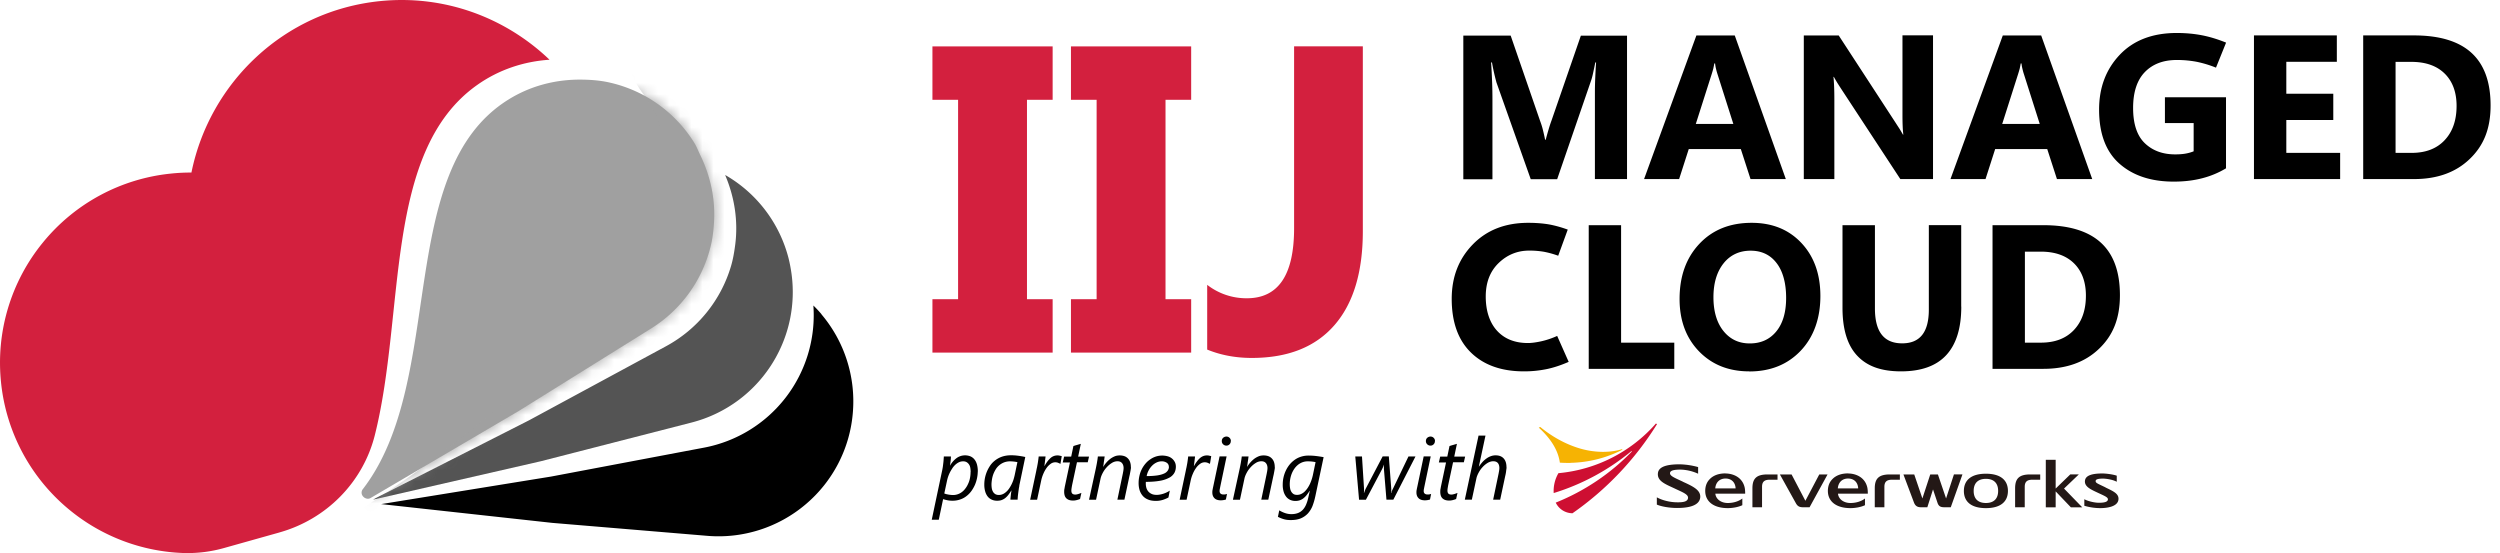
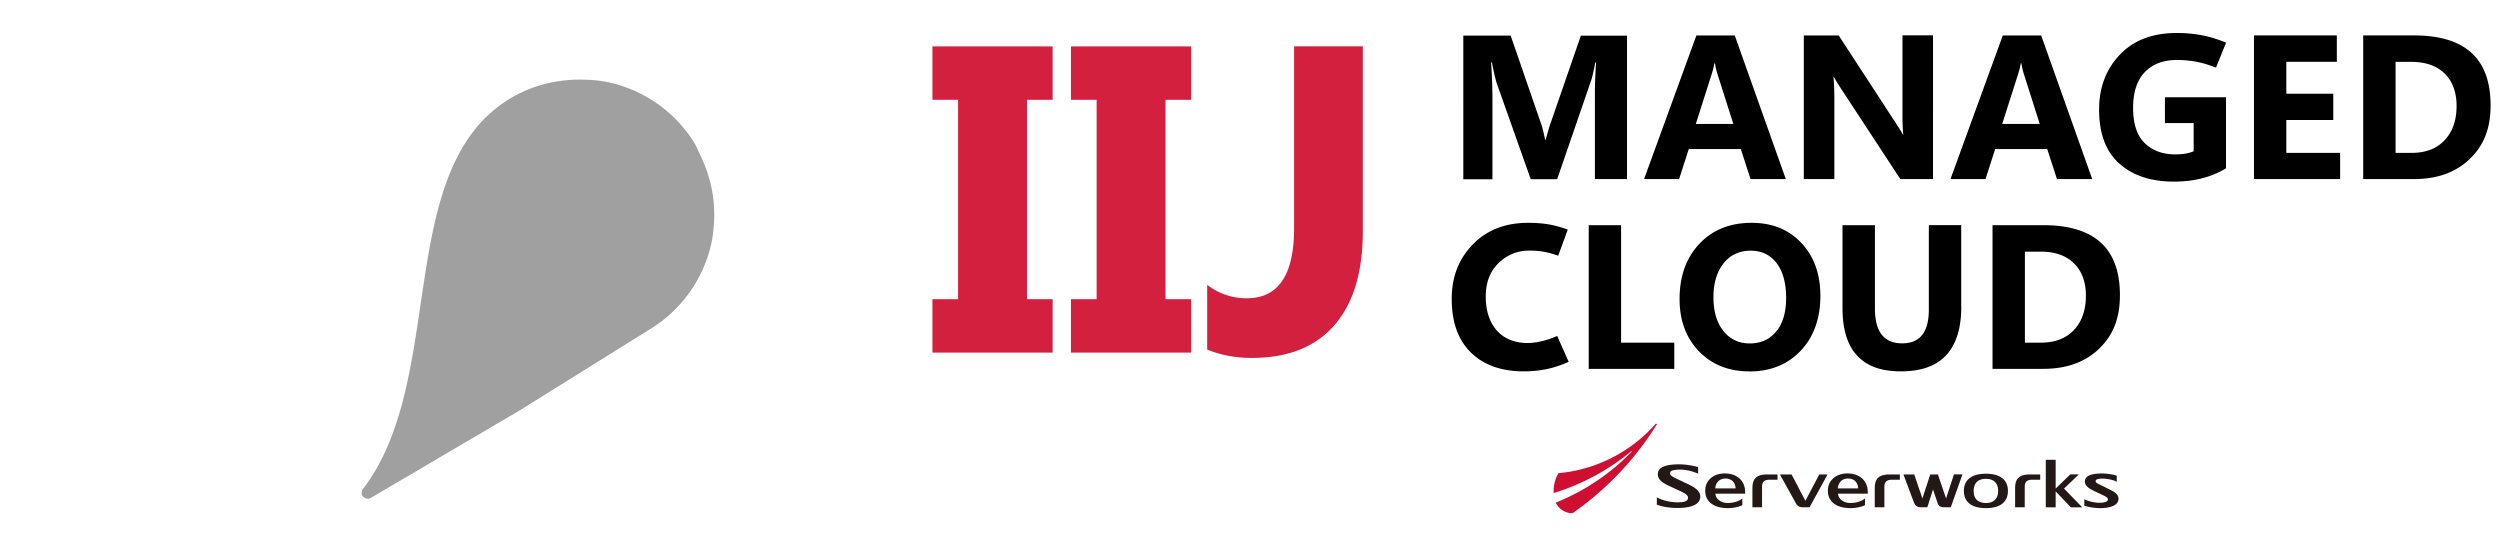
<svg xmlns="http://www.w3.org/2000/svg" width="226" height="50" fill="none">
  <path d="M147.068 16.19h-2.889V8.42c0-.414.007-.856.028-1.32.021-.463.043-.949.079-1.455h-.072c-.078.4-.15.742-.214 1.027a5.334 5.334 0 01-.193.692l-3.039 8.834h-2.39l-3.097-8.741a19.986 19.986 0 01-.407-1.812h-.078c.043.642.071 1.241.093 1.805.021.564.028 1.084.028 1.57v7.185h-2.633V3.219h4.281l2.655 7.699c.107.285.199.57.264.849.071.285.135.57.192.863h.057c.086-.328.172-.635.257-.92.086-.293.171-.557.264-.807l2.654-7.677h4.175v12.986l-.015-.021zm1.555 0l4.731-12.987h3.467l4.617 12.986h-3.19l-.877-2.711h-4.709l-.871 2.711h-3.168zm4.674-4.988h3.396l-1.434-4.51a5.644 5.644 0 01-.129-.464 3.18 3.18 0 01-.085-.492h-.072c-.028.178-.064.335-.092.471a12.6 12.6 0 01-.129.442l-1.448 4.545-.007.008zm21.448 4.988h-2.954l-5.352-8.162c-.157-.243-.292-.45-.399-.628a9.829 9.829 0 01-.257-.45h-.036c.022.229.043.521.057.87.015.35.022.764.022 1.235v7.135h-2.762V3.204h3.154l5.152 7.906c.114.179.228.35.342.528.114.179.214.357.314.528h.036a7.692 7.692 0 01-.057-.678c-.014-.3-.022-.67-.022-1.106V3.197h2.762V16.19zm1.577 0l4.731-12.987h3.468l4.616 12.986h-3.189l-.878-2.711h-4.709l-.871 2.711h-3.168zm4.674-4.988h3.396l-1.434-4.51a5.224 5.224 0 01-.128-.464 3.05 3.05 0 01-.086-.492h-.071c-.029.178-.065.335-.093.471a12.6 12.6 0 01-.129.442l-1.448 4.545-.007.008zm20.242 4.01a7.993 7.993 0 01-2.097.885c-.792.214-1.67.321-2.633.321-2.055 0-3.689-.542-4.916-1.627-1.221-1.084-1.834-2.711-1.834-4.887 0-1.984.621-3.632 1.862-4.945 1.242-1.313 2.961-1.977 5.159-1.977.813 0 1.57.072 2.276.207.699.136 1.427.357 2.183.664l-.913 2.262a10.16 10.16 0 00-1.741-.528 9.539 9.539 0 00-1.805-.164c-1.213 0-2.176.364-2.883 1.091-.706.728-1.063 1.813-1.063 3.247s.35 2.504 1.056 3.182c.706.678 1.62 1.013 2.747 1.013.35 0 .664-.021.942-.071.278-.05.521-.121.728-.207v-2.554h-2.597V8.79h5.522v6.422h.007zm10.311.978h-7.791V3.202h7.492v2.383h-4.567v2.89h4.246v2.376h-4.246v2.968h4.866v2.376-.007zm2.084 0V3.202h4.602c2.305 0 4.039.528 5.188 1.577 1.155 1.056 1.726 2.64 1.726 4.752 0 2.112-.628 3.639-1.891 4.845-1.255 1.206-2.932 1.812-5.03 1.812h-4.602.007zm2.926-10.604v8.234h1.448c1.27 0 2.262-.378 2.982-1.141.721-.764 1.085-1.798 1.085-3.104 0-1.235-.357-2.212-1.07-2.918-.714-.707-1.72-1.064-3.011-1.064h-1.434v-.007zm-74.742 27.122c-.685.3-1.342.52-1.984.656a10.04 10.04 0 01-2.076.207c-2.019 0-3.618-.564-4.781-1.698-1.163-1.135-1.741-2.754-1.741-4.86 0-1.976.635-3.61 1.905-4.915 1.271-1.306 2.94-1.955 5.016-1.955.693 0 1.313.05 1.863.142.549.1 1.113.257 1.705.471l-.863 2.362a8.354 8.354 0 00-1.285-.357 7.823 7.823 0 00-1.334-.107c-1.063 0-1.983.371-2.761 1.12-.778.75-1.17 1.756-1.17 3.033s.342 2.347 1.02 3.09c.678.741 1.612 1.113 2.797 1.113.307 0 .699-.05 1.17-.15a7.24 7.24 0 001.47-.493l1.042 2.348.007-.007zm9.539.635h-7.735V20.357h2.926v10.618h4.809v2.376-.008zm6.778.228c-1.862 0-3.375-.606-4.545-1.812-1.17-1.213-1.755-2.79-1.755-4.731 0-2.055.592-3.71 1.784-4.98 1.191-1.27 2.768-1.905 4.73-1.905 1.856 0 3.354.606 4.496 1.82 1.141 1.212 1.719 2.81 1.719 4.801 0 1.99-.592 3.689-1.777 4.938-1.184 1.248-2.732 1.876-4.645 1.876l-.007-.007zm.05-2.526c1.006 0 1.805-.364 2.398-1.092.592-.727.884-1.733.884-3.032s-.285-2.397-.863-3.14c-.571-.749-1.356-1.12-2.354-1.12-.999 0-1.841.386-2.448 1.156-.606.77-.906 1.791-.906 3.054s.3 2.305.906 3.054c.607.75 1.392 1.12 2.376 1.12h.007zM177.3 27.72c0 1.948-.457 3.41-1.363 4.388-.906.978-2.269 1.463-4.088 1.463-1.82 0-3.083-.478-3.967-1.427-.885-.949-1.32-2.39-1.32-4.317v-7.47h2.932v7.535c0 1.048.207 1.84.614 2.361.414.528 1.027.785 1.848.785.82 0 1.412-.257 1.812-.763.4-.507.599-1.27.599-2.284V20.35h2.926v7.363l.007.007zm2.825 5.623V20.357h4.603c2.304 0 4.038.528 5.187 1.577 1.156 1.056 1.726 2.64 1.726 4.752 0 2.112-.627 3.64-1.89 4.845-1.256 1.206-2.933 1.812-5.031 1.812h-4.602.007zm2.926-10.602v8.234h1.448c1.27 0 2.262-.379 2.983-1.142.72-.763 1.084-1.798 1.084-3.104 0-1.234-.357-2.212-1.07-2.918-.714-.706-1.72-1.063-3.011-1.063h-1.434v-.007z" fill="#000" />
  <path d="M95.159 4.195V9.02h-2.32v18.03h2.32v4.824H84.292V27.05h2.319V9.02h-2.319V4.195h10.867zm12.523 0V9.02h-2.319v18.03h2.319v4.824H96.815V27.05h2.32V9.02h-2.32V4.195h10.867zM123.2 20.89c0 3.704-.856 6.544-2.575 8.513-1.72 1.97-4.203 2.954-7.464 2.954-1.455 0-2.797-.25-4.031-.756V25.75a5.77 5.77 0 003.589 1.213c2.847 0 4.267-2.112 4.267-6.329V4.187h6.214v16.704z" fill="#D3203E" />
  <path d="M158.419 44.145v1.712h.87v-1.848c0-.45.207-.642.685-.642h.714v-.478h-.892c-.992 0-1.377.35-1.377 1.255zm11.06 0v1.712h.87v-1.848c0-.45.207-.642.685-.642h.714v-.478h-.892c-.992 0-1.377.35-1.377 1.255zm12.687 0v1.712h.87v-1.848c0-.45.207-.642.685-.642h.714v-.478h-.892c-.992 0-1.377.35-1.377 1.255zm8.169-.086c-.749-.364-.913-.4-.885-.6.022-.135.25-.193.678-.193.136 0 .785.05 1.227.286v-.55c-.399-.135-1.027-.2-1.298-.2-1.006 0-1.499.208-1.57.614-.1.571.528.835 1.185 1.142.542.257.884.385.884.578 0 .214-.264.314-.806.314-.435 0-1.02-.15-1.327-.321v.592a5.14 5.14 0 001.427.214c.485 0 1.62-.078 1.662-.813.029-.514-.52-.735-1.177-1.056v-.008zm-34.355-1.264c-.614 0-1.099.185-1.42.52-.271.272-.407.636-.407 1.064 0 .956.757 1.555 2.041 1.555.378 0 .906-.071 1.313-.264v-.606c-.336.264-.821.407-1.313.407-.614 0-1.077-.35-1.127-.842h2.697c0-.221-.015-.428-.05-.578-.221-.928-1.063-1.249-1.741-1.249l.007-.007zm-.921 1.356c.043-.55.4-.892.928-.892s.885.335.913.892h-1.841zm12.008-1.356c-.614 0-1.099.185-1.42.52-.271.272-.407.636-.407 1.064 0 .956.757 1.555 2.041 1.555.378 0 .906-.071 1.313-.264v-.606c-.336.264-.821.407-1.313.407-.614 0-1.078-.35-1.127-.842h2.697c0-.221-.015-.428-.05-.578-.221-.928-1.063-1.249-1.741-1.249l.007-.007zm-.928 1.356c.043-.55.4-.892.928-.892s.885.335.913.892h-1.841zm21.784-1.263h-.771l-1.32 1.278v-2.598h-.892v4.296h.892v-1.442l1.377 1.442h1.028l-1.648-1.698 1.327-1.27.007-.008zm-24.716 2.384l-1.249-2.383h-1.056l1.463 2.633c.15.25.314.335.635.335h.585l1.627-2.968h-.749l-1.256 2.383zm12.744-.136l-.764-2.247h-.692l-.735 2.247h.05l-.763-2.247h-.978l.949 2.525c.122.322.307.443.65.443h.563l.514-1.613.414 1.235c.107.285.264.378.613.378h.578l1.056-2.968h-.77l-.735 2.247h.05zm3.575-2.312c-1.284 0-1.991.55-1.991 1.556s.707 1.555 1.991 1.555c1.284 0 1.991-.55 1.991-1.555 0-1.006-.707-1.556-1.991-1.556zm0 2.647c-.714 0-1.106-.385-1.106-1.091 0-.707.392-1.092 1.106-1.092.713 0 1.106.385 1.106 1.092 0 .706-.393 1.091-1.106 1.091zm-27.393-1.927c-.778-.363-1.192-.52-1.163-.792.028-.242.435-.3.963-.3a4.12 4.12 0 011.577.372v-.6a6.804 6.804 0 00-1.655-.25c-.978 0-1.898.143-1.977.786-.093.749.699 1.013 1.584 1.434.678.32 1.178.506 1.135.834-.036.293-.357.4-1.071.379-.649-.015-1.341-.214-1.748-.45v.657c.378.17 1.113.306 1.82.306.613 0 2.048-.05 2.105-.984.035-.65-.692-.985-1.584-1.392h.014z" fill="#231816" />
-   <path d="M142.009 41.839a10.78 10.78 0 004.659-1.184l-.036-.05c-1.006.314-2.347.342-3.689-.029-1.198-.335-2.476-.97-3.703-1.976l-.136.057c.764.699 1.72 1.784 1.906 3.168.328.021.663.028 1.006.021l-.007-.007z" fill="#F6B303" />
  <path d="M149.701 38.28a13.327 13.327 0 01-8.819 4.495 3.206 3.206 0 00-.428 1.797 20.407 20.407 0 007.028-3.795l.043.035a19.858 19.858 0 01-6.886 4.624c.264.564.842.956 1.513.963a27.44 27.44 0 007.642-8.056l-.093-.057v-.007z" fill="#CE0F32" />
-   <path d="M88.39 42.632a3.217 3.217 0 01-.25 1.184 3.286 3.286 0 01-.314.557 2.27 2.27 0 01-.443.464 1.89 1.89 0 01-.578.314 2.093 2.093 0 01-.72.114c-.15 0-.3-.014-.443-.043a3.727 3.727 0 01-.385-.1l-.392 1.862h-.635l.956-4.523c.014-.079.035-.179.05-.293l.042-.342c.015-.114.022-.229.029-.328.007-.1.014-.179.014-.236h.642c0 .043 0 .1-.007.178 0 .072-.014.15-.021.229-.007.078-.022.157-.029.235-.007.079-.021.136-.028.178h.014a2.1 2.1 0 01.614-.692 1.314 1.314 0 011.22-.135.93.93 0 01.364.278c.1.121.178.278.228.457.05.185.078.4.078.635l-.007.007zm-.643.029a2.26 2.26 0 00-.035-.386.717.717 0 00-.335-.5.63.63 0 00-.322-.07.832.832 0 00-.371.085 1.358 1.358 0 00-.321.221c-.1.093-.193.2-.271.321-.079.122-.157.25-.221.378a3.059 3.059 0 00-.264.764l-.243 1.134c.043.022.1.036.164.058.064.014.128.028.2.042.071.015.135.022.207.029.071.007.135.014.2.014a1.333 1.333 0 00.884-.321c.122-.1.221-.221.314-.357.093-.135.164-.278.229-.435a2.28 2.28 0 00.135-.478 2.8 2.8 0 00.043-.485l.007-.014zm4.403 1.264a3.5 3.5 0 00-.058.328c-.021.121-.035.242-.05.357-.014.121-.028.228-.035.328-.007.1-.014.178-.014.235h-.65c0-.05 0-.114.014-.185 0-.072.015-.143.022-.221.007-.079.014-.15.028-.229.015-.078.022-.135.029-.192h-.014a4.46 4.46 0 01-.243.356 1.781 1.781 0 01-.271.293c-.1.086-.207.15-.335.2-.122.05-.264.071-.436.071-.17 0-.328-.028-.47-.093a.977.977 0 01-.365-.27 1.313 1.313 0 01-.235-.457 2.137 2.137 0 01-.086-.636 3.038 3.038 0 01.492-1.662c.122-.193.272-.357.45-.5a2.19 2.19 0 01.635-.356c.243-.086.528-.136.85-.136.206 0 .413.014.627.043.214.029.436.064.65.114l-.543 2.597.008.015zm-.179-2.148a2.636 2.636 0 00-.314-.05 2.816 2.816 0 00-.335-.021 1.5 1.5 0 00-.585.107 1.553 1.553 0 00-.757.67c-.085.15-.157.3-.207.45a2.8 2.8 0 00-.107.457c-.021.15-.035.285-.035.406 0 .143.014.279.035.393a.944.944 0 00.122.3.667.667 0 00.207.192.672.672 0 00.306.064.84.84 0 00.357-.078c.114-.05.214-.122.314-.214.1-.086.186-.193.264-.307a3.142 3.142 0 00.378-.77c.043-.136.079-.272.107-.393l.25-1.192v-.014zm3.889.149h-.014c-.05-.028-.122-.057-.2-.093a.712.712 0 00-.67.1 1.561 1.561 0 00-.372.379 2.73 2.73 0 00-.293.535c-.085.2-.15.406-.192.62l-.364 1.706h-.628l.55-2.598c.02-.107.042-.22.07-.335l.065-.35c.021-.114.036-.228.05-.335.014-.107.028-.207.035-.292h.621a3.201 3.201 0 01-.028.242c-.007.086-.022.171-.029.25-.007.078-.021.15-.028.221a1.496 1.496 0 01-.022.15h.014c.079-.143.165-.278.25-.392a2.19 2.19 0 01.264-.3.92.92 0 01.635-.264c.072 0 .143 0 .214.021.072.015.136.029.193.043l-.114.692h-.007zm2.482-.136h-.984l-.443 2.077a9.595 9.595 0 00-.043.257 1.503 1.503 0 00-.021.221c0 .129.028.221.086.278.057.058.15.086.27.086.03 0 .072 0 .122-.014.05-.007.1-.022.15-.036.05-.014.1-.036.15-.05.05-.021.093-.036.128-.05l-.121.55a2.219 2.219 0 01-.307.1 1.329 1.329 0 01-.321.042c-.143 0-.271-.021-.371-.057a.68.68 0 01-.25-.157.618.618 0 01-.142-.25 1.177 1.177 0 01-.043-.328c0-.071 0-.157.021-.257.022-.1.029-.185.05-.27l.45-2.127h-.65l.122-.528h.642l.2-.956s.05-.014.114-.036c.064-.021.142-.043.22-.064.08-.021.158-.05.222-.064.064-.022.107-.029.114-.036l-.242 1.156h.984l-.121.528.014-.014zm3.896.45c0 .036 0 .093-.014.157-.007.064-.022.136-.036.214l-.043.229a1.788 1.788 0 01-.043.192l-.456 2.14h-.635l.478-2.29c.007-.042.021-.085.028-.142.007-.05.022-.107.029-.157l.021-.15c0-.043.007-.079.007-.107 0-.193-.05-.35-.142-.457-.093-.114-.229-.171-.414-.171a.95.95 0 00-.5.15c-.164.1-.321.228-.456.378a2.34 2.34 0 00-.364.507c-.1.185-.171.363-.207.528l-.407 1.912h-.635l.607-2.79c.021-.1.043-.2.064-.314.021-.107.043-.214.057-.314.014-.1.036-.193.043-.278.014-.086.021-.157.028-.214h.614c-.014.1-.029.2-.043.314-.014.107-.035.206-.043.3-.014.106-.028.213-.05.313h.015a2.685 2.685 0 01.642-.72c.128-.093.257-.164.399-.222.143-.057.293-.078.443-.078.171 0 .321.029.449.078.129.05.229.129.314.222a.88.88 0 01.186.342c.043.136.057.278.057.435l.007-.007zm4.06-.058c0 .207-.042.393-.135.564a1.128 1.128 0 01-.457.435 2.716 2.716 0 01-.835.279c-.349.064-.777.1-1.284.1 0 .028-.007.057-.007.085v.079c0 .135.021.264.057.392.036.121.1.228.178.321a.901.901 0 00.307.221c.129.057.279.079.45.079.171 0 .371-.036.578-.1.207-.064.414-.164.599-.285l-.121.62c-.143.079-.307.15-.5.214a2.033 2.033 0 01-.649.093c-.285 0-.528-.043-.728-.135a1.219 1.219 0 01-.478-.357 1.468 1.468 0 01-.264-.514 2.163 2.163 0 01-.078-.614c0-.228.028-.449.078-.663a2.524 2.524 0 01.55-1.092c.128-.15.271-.278.435-.385a1.863 1.863 0 011.605-.257 1.016 1.016 0 01.621.542c.057.122.078.25.078.393v-.015zm-.635.03a.43.43 0 00-.178-.372.8.8 0 00-.471-.136 1.08 1.08 0 00-.449.1 1.342 1.342 0 00-.4.279 1.723 1.723 0 00-.314.42 1.716 1.716 0 00-.193.536c.364 0 .671-.022.928-.057.257-.036.464-.093.621-.164a.764.764 0 00.349-.264.598.598 0 00.115-.35l-.008.007zm3.71-.286h-.014c-.05-.028-.121-.057-.2-.093a.711.711 0 00-.67.1 1.55 1.55 0 00-.371.379 2.705 2.705 0 00-.293.535c-.086.2-.15.406-.193.62l-.363 1.706h-.628l.549-2.598c.021-.107.043-.22.071-.335l.065-.35c.021-.114.035-.228.05-.335.014-.107.028-.207.035-.292h.621a2.807 2.807 0 01-.029.242c-.007.086-.021.171-.028.25-.007.078-.022.15-.029.221a1.493 1.493 0 01-.021.15h.014c.079-.143.164-.278.25-.392.086-.115.171-.215.264-.3a1.04 1.04 0 01.293-.193.917.917 0 01.342-.071c.071 0 .143 0 .214.021.071.015.136.029.193.043l-.114.692h-.008zm1.442 3.233a1.593 1.593 0 01-.45.071c-.257 0-.449-.064-.578-.193-.128-.128-.192-.3-.192-.52 0-.065 0-.136.021-.229.014-.085.036-.192.064-.32l.571-2.712h.635l-.571 2.725c-.021.107-.035.193-.05.25-.007.057-.014.107-.014.15 0 .107.029.185.086.235.057.057.15.086.271.086.064 0 .121 0 .171-.014.05-.007.093-.022.143-.036l-.1.5-.007.007zm.449-5.288a.396.396 0 01-.114.293.387.387 0 01-.285.121.418.418 0 01-.293-.12.385.385 0 01-.121-.3c0-.122.043-.215.121-.286a.445.445 0 01.293-.114.38.38 0 01.285.114.386.386 0 01.121.285l-.007.008zm3.982 2.369c0 .036 0 .093-.014.157-.008.064-.022.136-.036.214l-.043.229a1.788 1.788 0 01-.043.192l-.456 2.14h-.635l.478-2.29c.007-.042.021-.085.028-.142.007-.05.022-.107.029-.157l.021-.15c0-.043.007-.079.007-.107 0-.193-.05-.35-.142-.457-.093-.114-.229-.171-.414-.171a.944.944 0 00-.5.15c-.164.1-.321.228-.456.378a2.34 2.34 0 00-.364.507c-.1.185-.172.363-.207.528l-.407 1.912h-.635l.607-2.79c.021-.1.042-.2.064-.314.021-.107.043-.214.057-.314.014-.1.035-.193.043-.278.014-.086.021-.157.028-.214h.614c-.014.1-.029.2-.043.314-.014.107-.036.206-.043.3-.014.106-.028.213-.05.313h.015a2.697 2.697 0 01.642-.72c.128-.093.257-.164.399-.222.143-.057.293-.078.443-.078.171 0 .321.029.449.078.129.05.228.129.314.222a.88.88 0 01.186.342c.042.136.057.278.057.435l.007-.007zm3.652 2.654a5.607 5.607 0 01-.249.849 2.269 2.269 0 01-.414.67 1.853 1.853 0 01-.635.443c-.25.107-.557.157-.921.157-.249 0-.463-.029-.649-.086a3.028 3.028 0 01-.507-.206l.122-.586c.164.1.328.179.513.243.179.064.379.1.586.1.228 0 .421-.036.592-.1a1.2 1.2 0 00.435-.292c.121-.129.221-.286.3-.471.078-.186.15-.4.199-.636l.136-.613h-.014a4.35 4.35 0 01-.286.407 1.793 1.793 0 01-.292.285c-.1.078-.207.128-.321.171a1.227 1.227 0 01-.371.057 1.14 1.14 0 01-.478-.092.994.994 0 01-.364-.279 1.377 1.377 0 01-.236-.456 2.14 2.14 0 01-.085-.635c0-.229.021-.45.071-.671a2.87 2.87 0 01.214-.62 2.67 2.67 0 01.343-.543c.135-.164.292-.307.463-.428a2.03 2.03 0 01.571-.279c.207-.064.428-.1.664-.1.235 0 .471.015.713.043.236.029.457.065.657.1l-.757 3.575v-.007zm.029-3.118a3.416 3.416 0 00-.706-.071c-.243 0-.457.056-.657.164-.2.107-.371.264-.514.45a2.236 2.236 0 00-.335.663 2.69 2.69 0 00-.121.799c0 .135.014.264.035.385a.887.887 0 00.115.3.66.66 0 00.199.2c.086.05.186.07.307.07a.847.847 0 00.385-.085 1.15 1.15 0 00.329-.235c.1-.1.185-.207.264-.328.078-.122.15-.25.207-.379a3.961 3.961 0 00.242-.727l.25-1.2v-.006zm7.029 3.397h-.621l-.228-2.776v-.192c0-.036 0-.072.007-.107 0-.036 0-.064.007-.086h-.014s-.015.057-.029.086l-.043.107c-.014.035-.028.071-.05.107a1.176 1.176 0 01-.042.093l-1.463 2.768h-.621l-.342-3.91h.606l.186 2.925v.179c0 .064-.008.128-.015.185h.022l.071-.2c.029-.07.05-.135.079-.185l1.527-2.911h.556l.221 2.932v.193c0 .064-.014.129-.021.178h.028l.022-.085a.881.881 0 01.035-.1c.015-.036.029-.071.043-.1a.553.553 0 01.043-.086l1.406-2.925h.635l-2.005 3.91zm3.31-.014a1.593 1.593 0 01-.45.071c-.256 0-.449-.064-.577-.193-.129-.128-.193-.3-.193-.52 0-.065 0-.136.021-.229.015-.085.036-.192.065-.32l.57-2.712h.635l-.57 2.725c-.022.107-.036.193-.05.25a1.152 1.152 0 00-.015.15c0 .107.029.185.086.235.057.057.15.086.271.086.064 0 .121 0 .171-.014.05-.007.093-.022.143-.036l-.1.5-.007.007zm.45-5.288a.397.397 0 01-.115.293.387.387 0 01-.285.121.418.418 0 01-.293-.12.385.385 0 01-.121-.3c0-.122.043-.215.121-.286a.445.445 0 01.293-.114.38.38 0 01.285.114.387.387 0 01.122.285l-.007.008zm2.625 1.919h-.984l-.443 2.077-.043.257a1.536 1.536 0 00-.021.221c0 .129.029.221.086.278.057.058.149.086.271.086.028 0 .071 0 .121-.014.05-.007.1-.022.15-.036.05-.014.1-.036.15-.05.05-.021.092-.036.128-.05l-.121.55a2.25 2.25 0 01-.307.1 1.327 1.327 0 01-.321.042c-.143 0-.271-.021-.371-.057a.678.678 0 01-.25-.157.614.614 0 01-.142-.25 1.162 1.162 0 01-.043-.328c0-.071 0-.157.021-.257.022-.1.029-.185.05-.27l.45-2.127h-.65l.122-.528h.642l.2-.956s.049-.014.114-.036a4.21 4.21 0 01.221-.064c.078-.021.157-.05.221-.064.064-.022.107-.029.114-.036l-.242 1.156h.984l-.121.528.014-.014zm3.852.457s0 .086-.014.15c-.007.064-.021.143-.028.214-.007.072-.022.15-.036.229-.014.078-.029.135-.043.192l-.456 2.14h-.636l.479-2.29c.007-.042.021-.085.028-.142.007-.05.021-.108.029-.157l.021-.15c0-.043.007-.079.007-.107 0-.2-.043-.35-.135-.464-.093-.107-.229-.164-.421-.164-.164 0-.329.05-.493.142a1.99 1.99 0 00-.456.372c-.143.15-.264.32-.364.506-.1.186-.179.371-.214.557l-.407 1.898h-.635l1.241-5.794h.628l-.599 2.797h.014c.093-.143.2-.278.307-.4.107-.121.228-.228.357-.32a1.55 1.55 0 01.399-.215c.136-.05.286-.078.429-.078.328 0 .57.093.742.285.171.193.249.457.249.792l.007.007zM74.264 28.404a10.905 10.905 0 00-.735-.785 12.179 12.179 0 01-9.896 12.85l-13.814 2.612-15.362 2.49 15.47 1.698 14.005 1.17a12.182 12.182 0 008.89-2.84 12.132 12.132 0 004.275-8.297 12.182 12.182 0 00-2.84-8.89l.007-.008z" fill="#000" />
-   <path d="M33.723 45.171l15.169-3.475L62.506 38.2a12.164 12.164 0 007.463-5.601 12.159 12.159 0 001.584-7.856c-.064-.464-.15-.92-.264-1.384a12.164 12.164 0 00-5.6-7.463c-.044-.029-.093-.05-.136-.072.87 2.04 1.177 4.196.913 6.28-.086.663-.193 1.32-.385 1.961a12.154 12.154 0 01-5.887 7.243L47.83 37.993l-13.88 7.043" fill="#545454" />
  <path d="M63.26 13.92c-.17-.336-.292-.686-.499-1.014a12.156 12.156 0 00-7.592-5.43c-.942-.221-1.912-.285-2.89-.278-2.162.021-4.352.578-6.321 1.805-10.368 6.457-5.537 25.301-13.15 35.205a.508.508 0 00.021.678c.05.057.107.1.171.135.15.072.314.107.5 0l13.421-7.884 11.93-7.435a12.156 12.156 0 005.43-7.592c.15-.649.221-1.313.264-1.976.135-2.098-.3-4.231-1.292-6.215h.008z" fill="#A0A0A0" />
  <mask id="a" style="mask-type:luminance" maskUnits="userSpaceOnUse" x="32" y="7" width="33" height="39">
-     <path d="M63.259 13.92c-.172-.336-.293-.686-.5-1.014a12.156 12.156 0 00-7.592-5.43c-.942-.221-1.912-.285-2.89-.278-2.161.021-4.352.578-6.321 1.805-10.368 6.457-5.537 25.301-13.15 35.205a.508.508 0 00.021.678c.05.057.107.1.171.135.15.072.314.107.5 0l13.421-7.884 11.93-7.435a12.156 12.156 0 005.43-7.592c.15-.649.221-1.313.264-1.976.135-2.098-.3-4.231-1.292-6.215h.008z" fill="#fff" />
-   </mask>
+     </mask>
  <g mask="url(#a)">
    <path d="M58.258 8.66C65.85 18.828 47.44 37.343 30.059 47.604 12.68 57.87 66.941 48.63 66.941 48.63l.271-38.993s-14.27-8.106-8.954-.985v.007z" fill="#A0A0A0" />
  </g>
-   <path d="M25.283 48.126c4.224-1.192 7.527-4.524 8.598-8.776 2.797-11.117.763-25.666 9.254-31.666C45.133 6.27 47.402 5.55 49.678 5.4c-3.96-3.788-9.461-5.893-15.32-5.3-8.654.878-15.397 7.35-17.052 15.498h-.029c-.6 0-1.199.028-1.805.092a17.149 17.149 0 00-11.595 6.236A17.154 17.154 0 00.09 34.533a17.15 17.15 0 006.236 11.595 17.17 17.17 0 0010.31 3.867 12.143 12.143 0 003.653-.464l5.002-1.405h-.007z" fill="#D3203E" />
</svg>